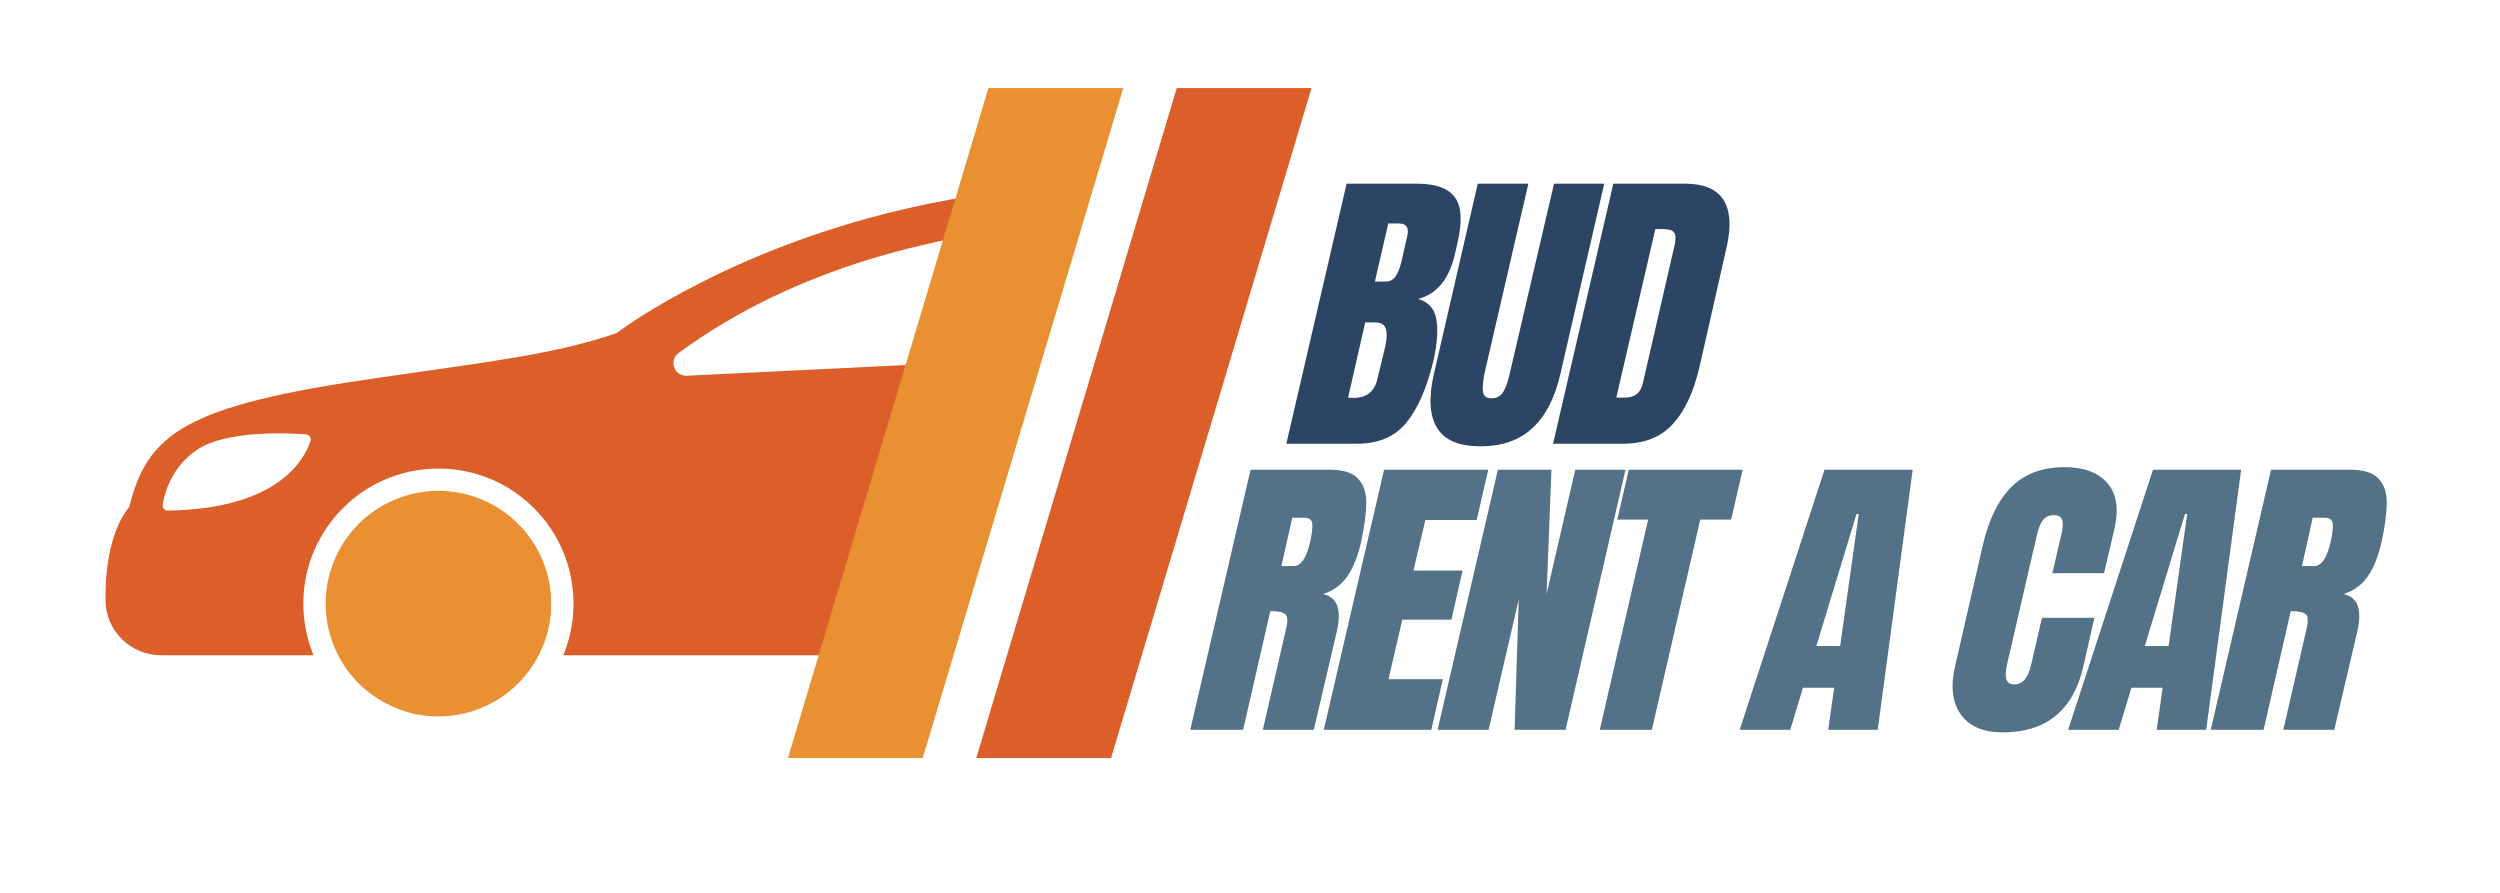
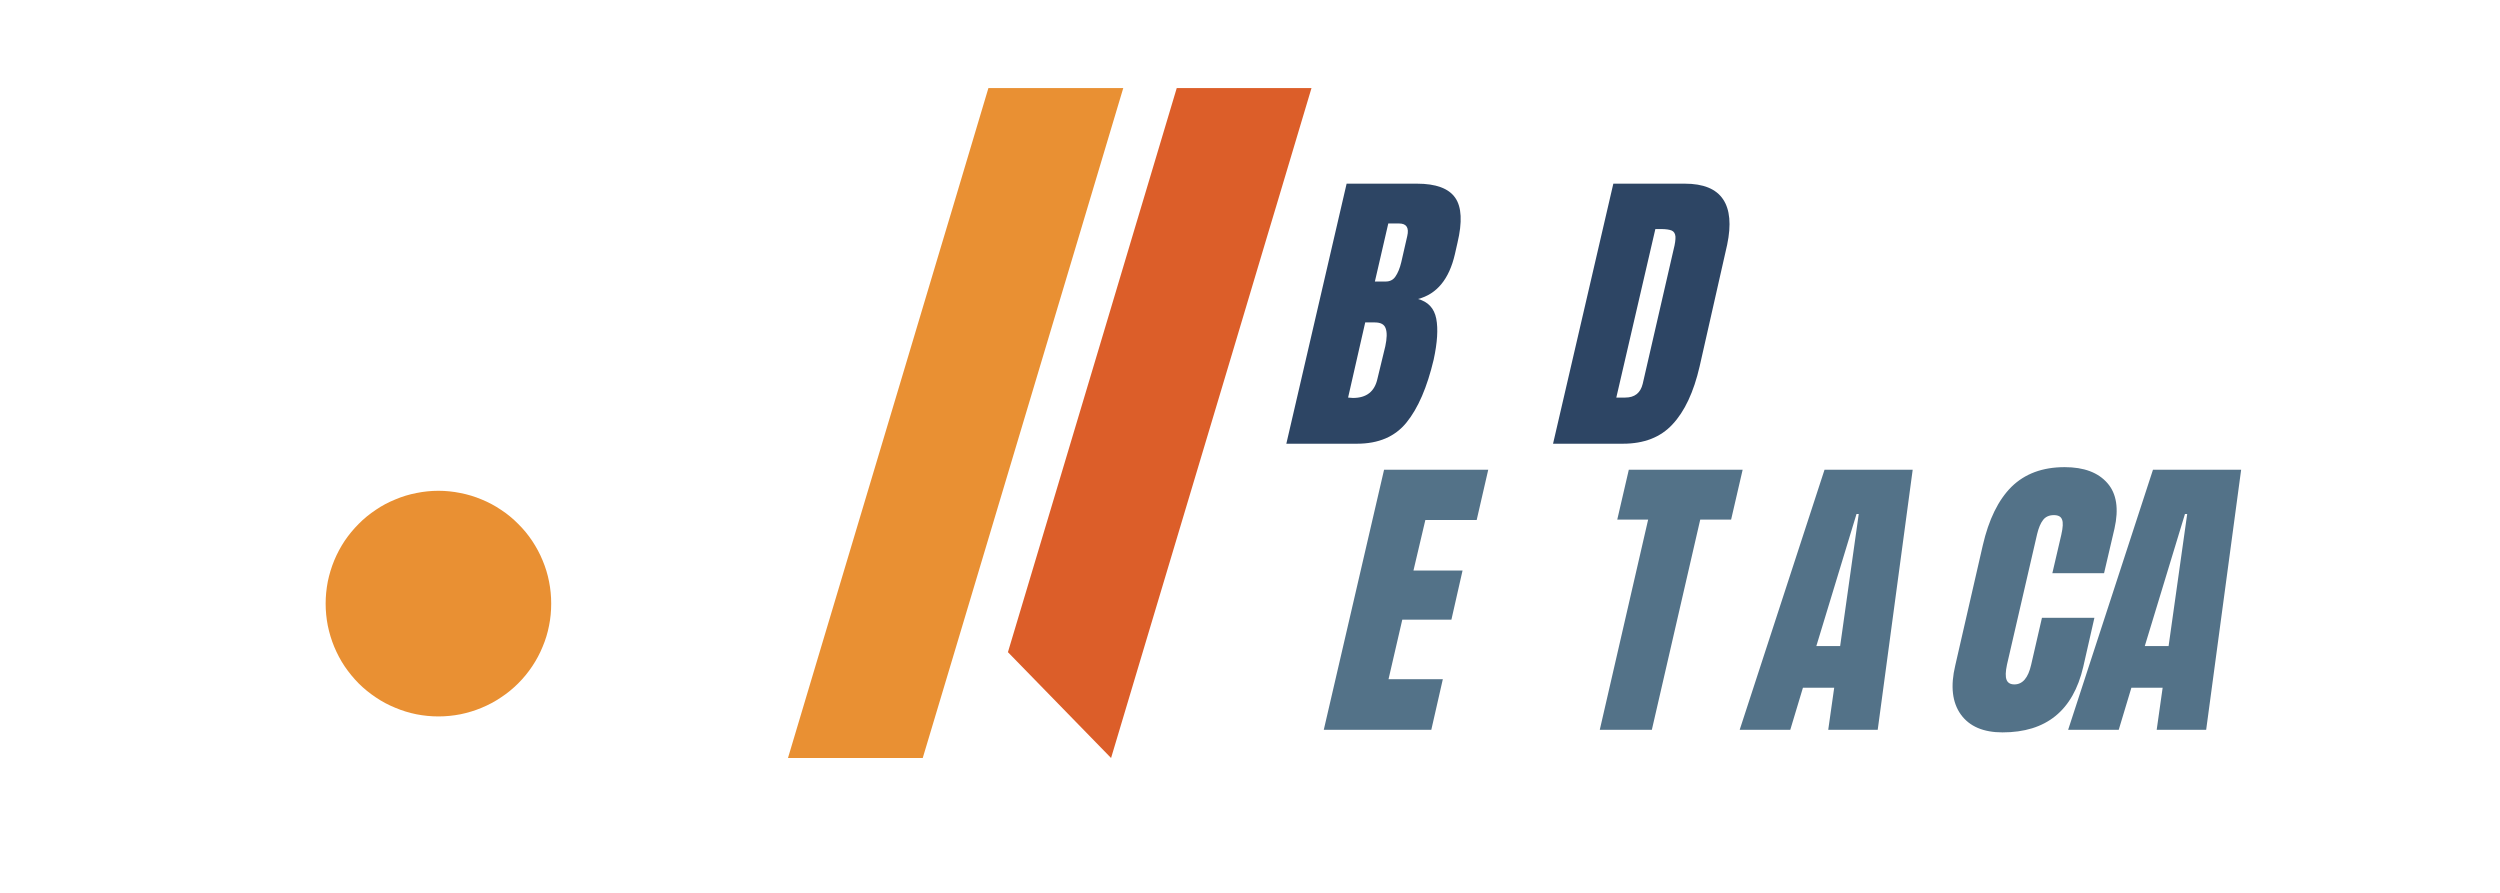
<svg xmlns="http://www.w3.org/2000/svg" width="140" zoomAndPan="magnify" viewBox="0 0 104.88 37.5" height="50" preserveAspectRatio="xMidYMid meet" version="1.0">
  <defs>
    <g />
    <clipPath id="3be2b3d0bd">
-       <path d="M 4.332 7 L 46 7 L 46 28 L 4.332 28 Z M 4.332 7 " clip-rule="nonzero" />
-     </clipPath>
+       </clipPath>
    <clipPath id="af33171aa2">
      <path d="M 33 3.699 L 48 3.699 L 48 31.824 L 33 31.824 Z M 33 3.699 " clip-rule="nonzero" />
    </clipPath>
    <clipPath id="40ac8c6dd7">
      <path d="M 40 3.699 L 55.402 3.699 L 55.402 31.824 L 40 31.824 Z M 40 3.699 " clip-rule="nonzero" />
    </clipPath>
  </defs>
  <g clip-path="url(#3be2b3d0bd)">
    <path fill="#dc5e29" d="M 39.816 8.387 C 38.598 8.609 37.445 8.879 36.367 9.176 C 29.734 11.012 25.898 13.945 25.836 13.992 C 23.297 14.848 20.984 15.129 15.859 15.863 C 7.699 17.027 6.141 18.195 5.367 21.301 C 5.367 21.301 4.336 22.332 4.371 25.227 C 4.387 26.5 5.43 27.52 6.703 27.52 L 13.109 27.52 C 12.82 26.824 12.68 26.102 12.68 25.352 C 12.68 22.219 15.219 19.68 18.355 19.68 C 21.488 19.68 24.027 22.219 24.027 25.352 C 24.027 26.102 23.887 26.824 23.598 27.52 L 39.914 27.52 L 43.645 15.051 L 41.414 15.16 L 37.738 15.344 L 36.738 15.391 L 35.375 15.461 L 33.48 15.551 L 28.785 15.781 C 28.258 15.809 28.02 15.133 28.445 14.82 C 30.922 13.008 33.656 11.75 36.484 10.883 C 37.219 10.66 37.957 10.461 38.703 10.289 C 38.898 10.242 39.094 10.199 39.289 10.156 C 39.602 10.09 39.914 10.027 40.227 9.969 C 41.879 9.652 43.539 9.449 45.172 9.324 L 45.363 9.309 L 45.828 7.754 C 43.809 7.816 41.805 8.027 39.816 8.387 Z M 12.98 18.52 C 12.742 19.266 11.656 21.375 6.992 21.445 C 6.926 21.449 6.867 21.422 6.824 21.371 C 6.781 21.324 6.766 21.266 6.773 21.199 C 6.848 20.711 7.137 19.621 8.227 18.883 C 9.426 18.074 11.98 18.184 12.789 18.242 C 12.859 18.246 12.914 18.277 12.953 18.336 C 12.992 18.391 13 18.453 12.98 18.52 Z M 12.98 18.52 " fill-opacity="1" fill-rule="nonzero" />
  </g>
  <path fill="#e99033" d="M 23.09 25.352 C 23.09 25.664 23.062 25.973 23 26.277 C 22.941 26.582 22.852 26.879 22.73 27.164 C 22.613 27.453 22.465 27.727 22.293 27.984 C 22.121 28.242 21.926 28.48 21.703 28.703 C 21.484 28.922 21.246 29.117 20.984 29.289 C 20.727 29.465 20.453 29.609 20.168 29.727 C 19.879 29.848 19.582 29.938 19.277 30 C 18.973 30.059 18.664 30.09 18.355 30.09 C 18.043 30.09 17.734 30.059 17.43 30 C 17.125 29.938 16.828 29.848 16.543 29.727 C 16.254 29.609 15.98 29.465 15.723 29.289 C 15.465 29.117 15.223 28.922 15.004 28.703 C 14.785 28.48 14.59 28.242 14.414 27.984 C 14.242 27.727 14.098 27.453 13.977 27.164 C 13.859 26.879 13.77 26.582 13.707 26.277 C 13.648 25.973 13.617 25.664 13.617 25.352 C 13.617 25.039 13.648 24.734 13.707 24.426 C 13.77 24.121 13.859 23.828 13.977 23.539 C 14.098 23.25 14.242 22.98 14.414 22.719 C 14.59 22.461 14.785 22.223 15.004 22.004 C 15.223 21.781 15.465 21.586 15.723 21.414 C 15.98 21.238 16.254 21.094 16.543 20.977 C 16.828 20.855 17.125 20.766 17.43 20.707 C 17.734 20.645 18.043 20.613 18.355 20.613 C 18.664 20.613 18.973 20.645 19.277 20.707 C 19.582 20.766 19.879 20.855 20.168 20.977 C 20.453 21.094 20.727 21.238 20.984 21.414 C 21.246 21.586 21.484 21.781 21.703 22.004 C 21.926 22.223 22.121 22.461 22.293 22.719 C 22.465 22.98 22.613 23.25 22.73 23.539 C 22.852 23.828 22.941 24.121 23 24.426 C 23.062 24.734 23.09 25.039 23.09 25.352 Z M 23.09 25.352 " fill-opacity="1" fill-rule="nonzero" />
  <g clip-path="url(#af33171aa2)">
    <path fill="#e99033" d="M 47.117 3.699 L 45.781 8.164 L 45.328 9.68 L 43.656 15.266 L 40.027 27.391 L 38.695 31.836 L 33.035 31.836 L 34.363 27.391 L 37.91 15.547 L 39.418 10.504 L 39.934 8.785 L 41.453 3.699 Z M 47.117 3.699 " fill-opacity="1" fill-rule="nonzero" />
  </g>
  <g clip-path="url(#40ac8c6dd7)">
-     <path fill="#dc5e29" d="M 55.023 3.699 L 53.57 8.562 L 53.156 9.941 L 51.695 14.832 L 47.934 27.391 L 46.605 31.836 L 40.945 31.836 L 42.273 27.391 L 46.285 13.992 L 47.613 9.547 L 48.023 8.18 L 49.363 3.699 Z M 55.023 3.699 " fill-opacity="1" fill-rule="nonzero" />
+     <path fill="#dc5e29" d="M 55.023 3.699 L 53.57 8.562 L 53.156 9.941 L 51.695 14.832 L 47.934 27.391 L 46.605 31.836 L 42.273 27.391 L 46.285 13.992 L 47.613 9.547 L 48.023 8.18 L 49.363 3.699 Z M 55.023 3.699 " fill-opacity="1" fill-rule="nonzero" />
  </g>
  <g fill="#2d4564" fill-opacity="1">
    <g transform="translate(54.732, 18.636)">
      <g>
        <path d="M 1.766 -10.922 L 4.719 -10.922 C 5.52 -10.922 6.055 -10.723 6.328 -10.328 C 6.598 -9.941 6.629 -9.312 6.422 -8.438 L 6.312 -7.953 C 6.07 -6.91 5.555 -6.285 4.766 -6.078 C 5.191 -5.961 5.445 -5.688 5.531 -5.25 C 5.613 -4.82 5.578 -4.25 5.422 -3.531 C 5.148 -2.375 4.77 -1.492 4.281 -0.891 C 3.801 -0.297 3.109 0 2.203 0 L -0.766 0 Z M 3.406 -6.812 C 3.582 -6.812 3.719 -6.879 3.812 -7.016 C 3.914 -7.16 4 -7.363 4.062 -7.625 L 4.312 -8.719 C 4.395 -9.07 4.281 -9.25 3.969 -9.25 L 3.516 -9.25 L 2.953 -6.812 Z M 2.031 -1.922 C 2.602 -1.922 2.945 -2.191 3.062 -2.734 L 3.391 -4.094 C 3.461 -4.426 3.469 -4.676 3.406 -4.844 C 3.352 -5.008 3.203 -5.094 2.953 -5.094 L 2.547 -5.094 L 1.828 -1.938 Z M 2.031 -1.922 " />
      </g>
    </g>
  </g>
  <g fill="#2d4564" fill-opacity="1">
    <g transform="translate(60.365, 18.636)">
      <g>
-         <path d="M 1.766 0.109 C 0.859 0.109 0.25 -0.145 -0.062 -0.656 C -0.383 -1.164 -0.43 -1.922 -0.203 -2.922 L 1.641 -10.922 L 3.766 -10.922 L 1.938 -3.016 C 1.863 -2.672 1.836 -2.398 1.859 -2.203 C 1.879 -2.004 2 -1.906 2.219 -1.906 C 2.438 -1.906 2.602 -2 2.719 -2.188 C 2.832 -2.383 2.926 -2.66 3 -3.016 L 4.844 -10.922 L 6.953 -10.922 L 5.109 -2.922 C 4.879 -1.922 4.488 -1.164 3.938 -0.656 C 3.383 -0.145 2.66 0.109 1.766 0.109 Z M 1.766 0.109 " />
-       </g>
+         </g>
    </g>
  </g>
  <g fill="#2d4564" fill-opacity="1">
    <g transform="translate(65.934, 18.636)">
      <g>
        <path d="M 1.766 -10.922 L 4.766 -10.922 C 5.547 -10.922 6.082 -10.703 6.375 -10.266 C 6.664 -9.836 6.723 -9.203 6.547 -8.359 L 5.391 -3.25 C 5.141 -2.164 4.758 -1.352 4.25 -0.812 C 3.75 -0.27 3.055 0 2.172 0 L -0.766 0 Z M 2.266 -1.938 C 2.66 -1.938 2.906 -2.129 3 -2.516 L 4.297 -8.156 C 4.359 -8.395 4.383 -8.578 4.375 -8.703 C 4.363 -8.828 4.312 -8.91 4.219 -8.953 C 4.125 -8.992 3.973 -9.016 3.766 -9.016 L 3.531 -9.016 L 1.891 -1.938 Z M 2.266 -1.938 " />
      </g>
    </g>
  </g>
  <g fill="#537288" fill-opacity="1">
    <g transform="translate(50.698, 30.651)">
      <g>
-         <path d="M 1.766 -10.922 L 5.109 -10.922 C 5.648 -10.922 6.035 -10.801 6.266 -10.562 C 6.504 -10.32 6.625 -9.984 6.625 -9.547 C 6.625 -9.109 6.551 -8.551 6.406 -7.875 C 6.258 -7.25 6.062 -6.766 5.812 -6.422 C 5.57 -6.078 5.238 -5.836 4.812 -5.703 C 5.125 -5.629 5.32 -5.461 5.406 -5.203 C 5.5 -4.941 5.492 -4.586 5.391 -4.141 L 4.422 0 L 2.281 0 L 3.266 -4.281 C 3.336 -4.582 3.32 -4.773 3.219 -4.859 C 3.113 -4.941 2.906 -4.984 2.594 -4.984 L 1.453 0 L -0.766 0 Z M 3.578 -6.875 C 3.879 -6.875 4.109 -7.207 4.266 -7.875 C 4.328 -8.164 4.359 -8.379 4.359 -8.516 C 4.367 -8.66 4.348 -8.758 4.297 -8.812 C 4.242 -8.875 4.148 -8.906 4.016 -8.906 L 3.516 -8.906 L 3.062 -6.875 Z M 3.578 -6.875 " />
-       </g>
+         </g>
    </g>
  </g>
  <g fill="#537288" fill-opacity="1">
    <g transform="translate(56.305, 30.651)">
      <g>
        <path d="M -0.766 0 L 1.766 -10.922 L 6.141 -10.922 L 5.656 -8.812 L 3.5 -8.812 L 3 -6.688 L 5.062 -6.688 L 4.594 -4.625 L 2.531 -4.625 L 1.953 -2.125 L 4.234 -2.125 L 3.75 0 Z M -0.766 0 " />
      </g>
    </g>
  </g>
  <g fill="#537288" fill-opacity="1">
    <g transform="translate(61.085, 30.651)">
      <g>
-         <path d="M -0.766 0 L 1.766 -10.922 L 4.016 -10.922 L 3.812 -5.703 L 5.016 -10.922 L 7.125 -10.922 L 4.609 0 L 2.469 0 L 2.641 -5.469 L 1.375 0 Z M -0.766 0 " />
-       </g>
+         </g>
    </g>
  </g>
  <g fill="#537288" fill-opacity="1">
    <g transform="translate(66.959, 30.651)">
      <g>
        <path d="M 0.172 0 L 2.203 -8.828 L 0.906 -8.828 L 1.391 -10.922 L 6.172 -10.922 L 5.688 -8.828 L 4.391 -8.828 L 2.359 0 Z M 0.172 0 " />
      </g>
    </g>
  </g>
  <g fill="#537288" fill-opacity="1">
    <g transform="translate(71.536, 30.651)">
      <g />
    </g>
  </g>
  <g fill="#537288" fill-opacity="1">
    <g transform="translate(74.054, 30.651)">
      <g>
        <path d="M -1.047 0 L 2.516 -10.922 L 6.219 -10.922 L 4.75 0 L 2.672 0 L 2.922 -1.766 L 1.609 -1.766 L 1.078 0 Z M 2.172 -3.516 L 3.172 -3.516 L 3.953 -9.062 L 3.859 -9.062 Z M 2.172 -3.516 " />
      </g>
    </g>
  </g>
  <g fill="#537288" fill-opacity="1">
    <g transform="translate(79.763, 30.651)">
      <g />
    </g>
  </g>
  <g fill="#537288" fill-opacity="1">
    <g transform="translate(82.28, 30.651)">
      <g>
        <path d="M 1.766 0.109 C 0.961 0.109 0.379 -0.141 0.016 -0.641 C -0.348 -1.148 -0.426 -1.836 -0.219 -2.703 L 0.938 -7.75 C 1.188 -8.832 1.586 -9.648 2.141 -10.203 C 2.703 -10.754 3.445 -11.031 4.375 -11.031 C 5.188 -11.031 5.785 -10.805 6.172 -10.359 C 6.555 -9.922 6.656 -9.285 6.469 -8.453 L 6.031 -6.578 L 3.859 -6.578 L 4.234 -8.188 C 4.305 -8.5 4.316 -8.711 4.266 -8.828 C 4.223 -8.953 4.109 -9.016 3.922 -9.016 C 3.723 -9.016 3.57 -8.945 3.469 -8.812 C 3.363 -8.676 3.281 -8.477 3.219 -8.219 L 1.953 -2.734 C 1.891 -2.441 1.883 -2.227 1.938 -2.094 C 1.988 -1.969 2.098 -1.906 2.266 -1.906 C 2.609 -1.906 2.844 -2.18 2.969 -2.734 L 3.422 -4.703 L 5.625 -4.703 L 5.156 -2.641 C 4.727 -0.805 3.598 0.109 1.766 0.109 Z M 1.766 0.109 " />
      </g>
    </g>
  </g>
  <g fill="#537288" fill-opacity="1">
    <g transform="translate(87.849, 30.651)">
      <g>
        <path d="M -1.047 0 L 2.516 -10.922 L 6.219 -10.922 L 4.75 0 L 2.672 0 L 2.922 -1.766 L 1.609 -1.766 L 1.078 0 Z M 2.172 -3.516 L 3.172 -3.516 L 3.953 -9.062 L 3.859 -9.062 Z M 2.172 -3.516 " />
      </g>
    </g>
  </g>
  <g fill="#537288" fill-opacity="1">
    <g transform="translate(93.558, 30.651)">
      <g>
-         <path d="M 1.766 -10.922 L 5.109 -10.922 C 5.648 -10.922 6.035 -10.801 6.266 -10.562 C 6.504 -10.32 6.625 -9.984 6.625 -9.547 C 6.625 -9.109 6.551 -8.551 6.406 -7.875 C 6.258 -7.25 6.062 -6.766 5.812 -6.422 C 5.57 -6.078 5.238 -5.836 4.812 -5.703 C 5.125 -5.629 5.32 -5.461 5.406 -5.203 C 5.5 -4.941 5.492 -4.586 5.391 -4.141 L 4.422 0 L 2.281 0 L 3.266 -4.281 C 3.336 -4.582 3.32 -4.773 3.219 -4.859 C 3.113 -4.941 2.906 -4.984 2.594 -4.984 L 1.453 0 L -0.766 0 Z M 3.578 -6.875 C 3.879 -6.875 4.109 -7.207 4.266 -7.875 C 4.328 -8.164 4.359 -8.379 4.359 -8.516 C 4.367 -8.66 4.348 -8.758 4.297 -8.812 C 4.242 -8.875 4.148 -8.906 4.016 -8.906 L 3.516 -8.906 L 3.062 -6.875 Z M 3.578 -6.875 " />
-       </g>
+         </g>
    </g>
  </g>
</svg>